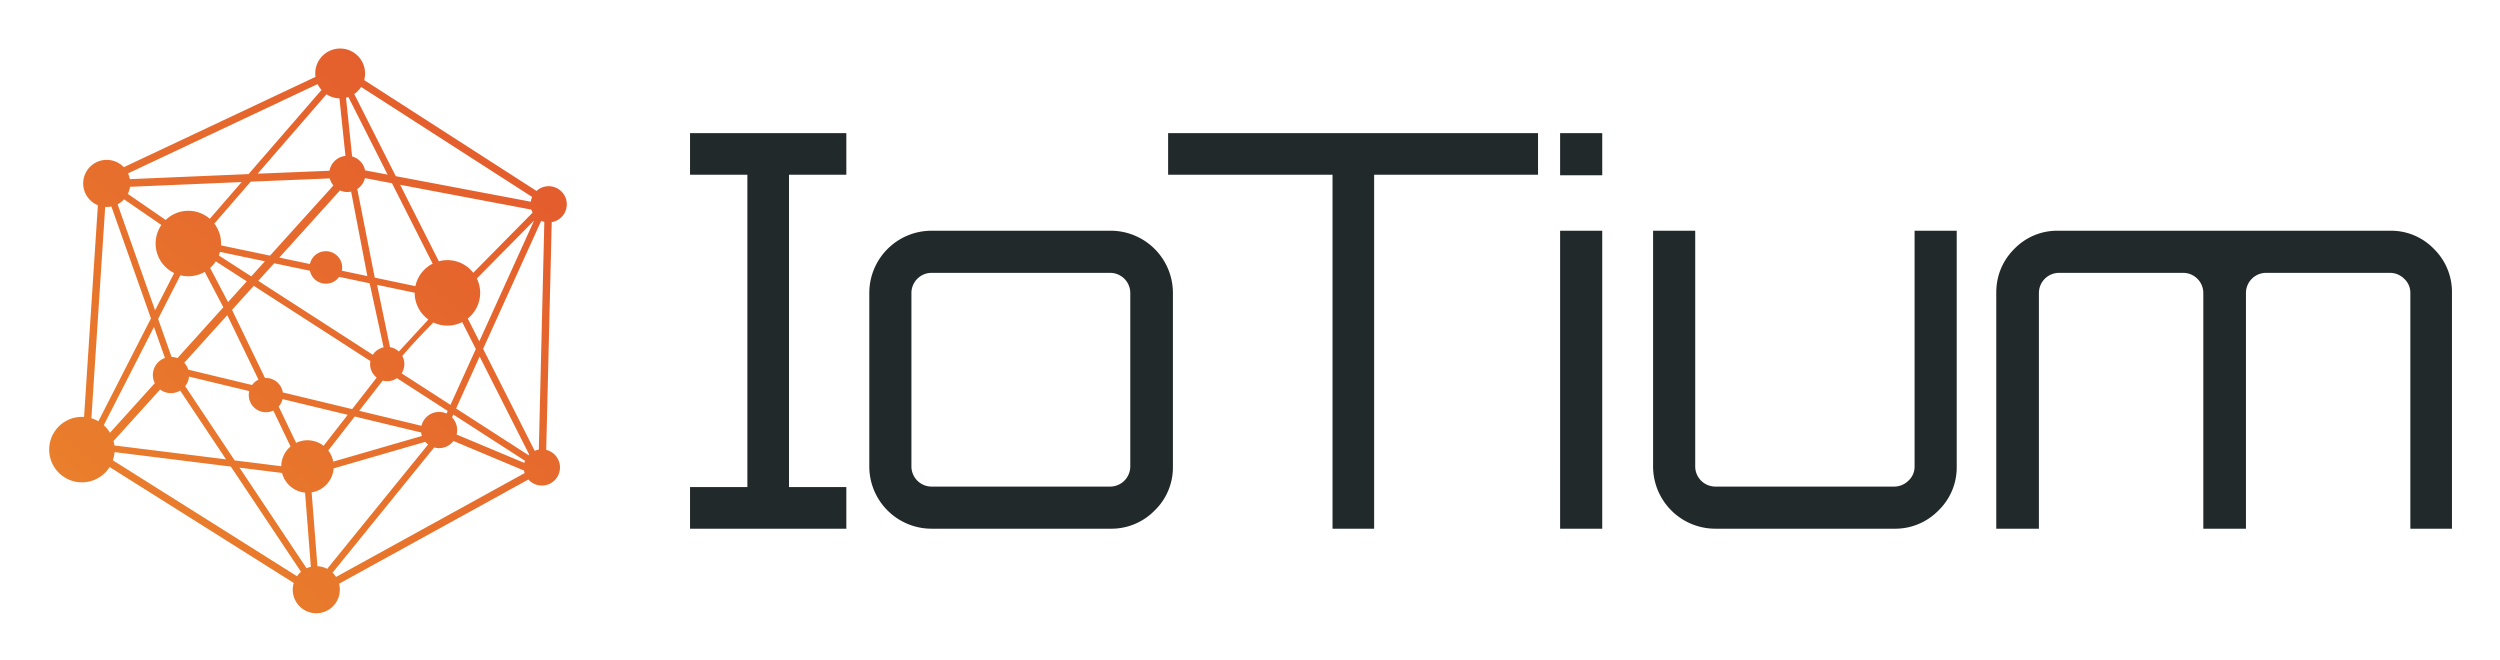
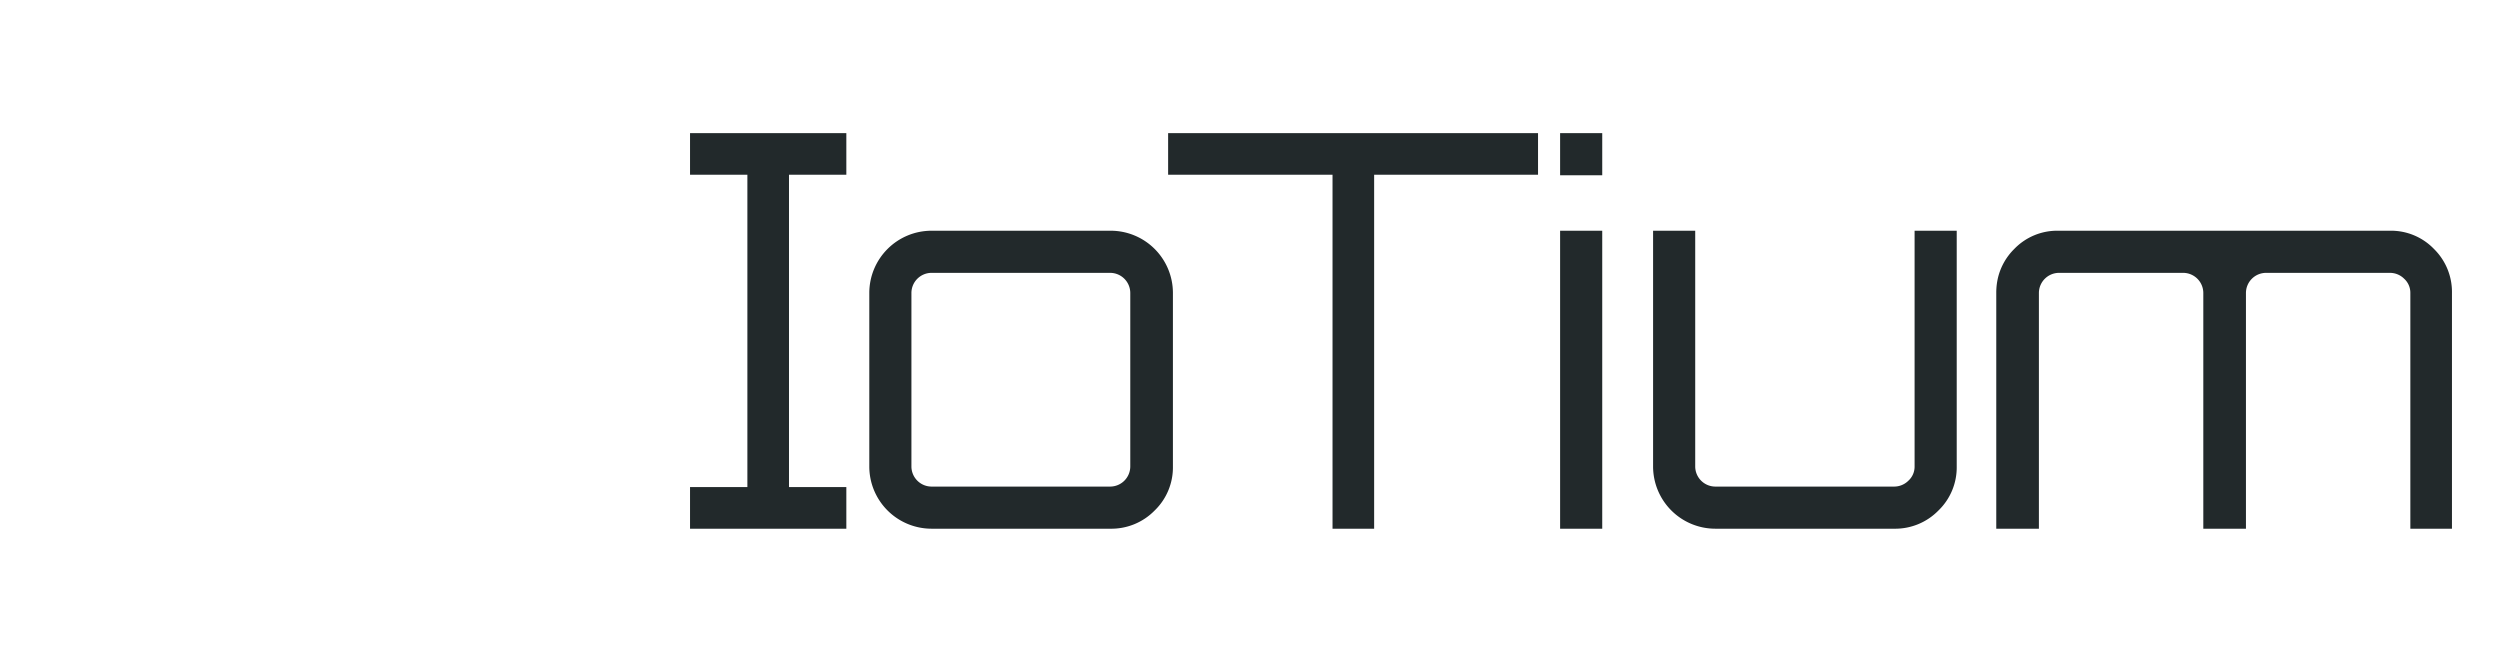
<svg xmlns="http://www.w3.org/2000/svg" role="img" viewBox="-0.21 -10.71 842.92 222.42">
  <title>IoTium (member) logo</title>
  <defs>
    <linearGradient id="a" x1="361.135" x2="4.481" y1="-182.227" y2="213.877" gradientUnits="userSpaceOnUse">
      <stop offset="0" stop-color="#db282e" />
      <stop offset="1" stop-color="#eb892c" />
    </linearGradient>
  </defs>
  <path fill="#22292b" d="M251.782 153.522V48.205h-19.336v-14.03h52.702v14.03h-19.335v105.317h19.335v14.03h-52.702v-14.03zm553.772-86.437a20.1 20.1 0 0 1 14.896 6.15 20.332 20.332 0 0 1 6.064 14.81v79.507h-14.032V88.044a6.376 6.376 0 0 0-2.078-4.763 6.79 6.79 0 0 0-4.85-1.992h-41.747a6.802 6.802 0 0 0-6.755 6.755v79.508h-14.377V88.044a6.804 6.804 0 0 0-6.755-6.755h-41.921a6.805 6.805 0 0 0-6.756 6.755v79.508h-14.376V87.917a21.976 21.976 0 0 1 .595-5.051 20.347 20.347 0 0 1 5.469-9.631 20.098 20.098 0 0 1 14.895-6.15zm-160.226 0h14.204v79.507a20.177 20.177 0 0 1-6.151 14.81 20.384 20.384 0 0 1-14.983 6.15h-60.28a21 21 0 0 1-20.96-20.96V67.085h14.204v79.507a6.8 6.8 0 0 0 6.756 6.756h60.28a6.791 6.791 0 0 0 4.851-1.992 6.373 6.373 0 0 0 2.08-4.764V67.085zm-119.52 100.467V67.085h14.204v100.467zm0-133.38h14.204v14.205h-14.204V34.173zm-132.164.002h124.72v14.031h-55.259v119.347h-14.029V48.205h-55.432v-14.03zm-79.795 32.91a20.999 20.999 0 0 0-20.96 20.96v58.548a20.997 20.997 0 0 0 20.96 20.96h60.28a20.388 20.388 0 0 0 14.983-6.15 20.183 20.183 0 0 0 6.148-14.81V88.044a20.995 20.995 0 0 0-21.132-20.96zm60.28 14.205a6.802 6.802 0 0 1 6.754 6.755v58.548a6.8 6.8 0 0 1-6.755 6.756h-60.28a6.799 6.799 0 0 1-6.756-6.756V88.044a6.8 6.8 0 0 1 6.757-6.755z" />
-   <path fill="url(#a)" fill-rule="evenodd" d="M106.16 15.216L41.526 45.661a7.938 7.938 0 1 0-8.735 12.828l-4.66 71.38a11.003 11.003 0 0 0-.72-.024 11.036 11.036 0 1 0 9.34 16.915l62.078 39.076a7.937 7.937 0 1 0 15.28.273l63.832-35.148a6.103 6.103 0 1 0 6.016-9.99l1.859-76.776a6.104 6.104 0 1 0-5.138-10.528l-58.103-37.37a8.4 8.4 0 1 0-16.495-2.237 8.52 8.52 0 0 0 .078 1.156zM61.922 111.6l14.493-16.043 10.528 21.746a5.792 5.792 0 0 0-2.161 1.8l-21.52-5.181a6.09 6.09 0 0 0-1.34-2.322zm15.953-18.132l.148.308 7.33-8.113 39.31 25.358a5.9 5.9 0 0 0-.09 1.023 5.768 5.768 0 0 0 2.227 4.558l-8.274 10.627-23.38-5.63a5.778 5.778 0 0 0-5.703-4.865 6.29 6.29 0 0 0-.305.008L77.876 93.467zm8.566-9.746l.421.271 5.369-5.943-.843-.176 12.897 2.705a5.504 5.504 0 0 0 9.855 2.067l10.284 2.158 4.696 21.595a5.783 5.783 0 0 0-3.625 2.514L86.442 83.721zm6.615-7.768l.899.188 20.454-22.64a5.981 5.981 0 0 0 .982.341 6.161 6.161 0 0 0 2.788.052l5.468 28.477-8.591-1.803a5.504 5.504 0 0 0-10.773-2.26l-11.227-2.355zM112.2 51.826L90.826 75.483 74.314 72.02c.01-.205.017-.412.017-.62a10.99 10.99 0 0 0-2.277-6.712L83.92 51l.4-.46 26.662-1.098a6.175 6.175 0 0 0 .287.852 6.097 6.097 0 0 0 .932 1.531zM89.103 77.391l-4.597 5.088.778.501-11.712-7.552a11.174 11.174 0 0 0 .396-1.213l15.135 3.176zm-5.292 7.282l-.814-.525-6.318 6.995-6.04-11.507a11.07 11.07 0 0 0 1.91-2.224l11.262 7.261zM75.092 92.9l-15.478 17.133a6.084 6.084 0 0 0-1.98-.397L53.1 96.809l7.513-14.703a11.055 11.055 0 0 0 8.207-1.153L75.092 92.9zm-23.11 25.58L36.875 135.2a11.78 11.78 0 0 0-.189-.302 11.011 11.011 0 0 0-1.39-1.739c-.168-.17-.342-.338-.52-.498l16.932-33.128 3.693 10.446a6.11 6.11 0 0 0-3.65 7.983c.07.178.147.35.23.518zm-13.913 19.522l15.705-17.383-.07-.053a6.101 6.101 0 0 0 6.845.42l15.455 23.181-37.644-4.686a11.747 11.747 0 0 0-.29-1.479zm92.414-89.837l-7.603-1.438a6.11 6.11 0 0 0-4.364-4.686l-2.069-19.813q.408-.1.799-.235l13.237 26.172zm-7.65 1.18l9.119 1.726-.65-1.287 1.223 2.42 13.141 25.984a11.063 11.063 0 0 0-5.821 7.583l-13.698-2.874-5.898-29.871a6.14 6.14 0 0 0 2.068-2.293 6.066 6.066 0 0 0 .516-1.387zm11.872 2.247l44.246 8.371a6.098 6.098 0 0 0 .417 1.024l-20.012 20.27a11.041 11.041 0 0 0-11.606-3.87L135.21 52.59l-.505-1zm44.045 5.705l-45.515-8.61-14.008-27.698a8.46 8.46 0 0 0 2.317-2.384l57.67 37.09a6.033 6.033 0 0 0-.333.95 5.706 5.706 0 0 0-.131.652zm-67.864-10.435l-24.234.99 23.213-26.774a8.35 8.35 0 0 0 4.374 1.378l2.023 19.399a6.107 6.107 0 0 0-5.376 5.007zm-67.253 5.41l37.63-1.595-.348.401-10.39 11.985a11.033 11.033 0 0 0-14.879.383L42.885 54.67a7.932 7.932 0 0 0 .75-2.4zm39.253-3.467l.708-.817-40.012 1.701a7.805 7.805 0 0 0-.625-1.94L106.88 17.64a8.436 8.436 0 0 0 1.308 1.982L82.886 48.804zm69.804 89.172l23.793 9.971a6.338 6.338 0 0 0 .21.849l-63.597 35.019a8.015 8.015 0 0 0-1.184-1.43l34.262-42.226a6.109 6.109 0 0 0 6.427-2.071l.088-.112zm23.896 7.391l-22.842-9.572a6.11 6.11 0 0 0-1.544-5.772l.437-.962 20.925 13.494 3.257 2.1a6.833 6.833 0 0 0-.233.712zm-47.76-27.753a5.776 5.776 0 0 0 4.798-.815l17.126 11.046-.399.879a6.105 6.105 0 0 0-8.456 4.13l-20.998-5.056 7.929-10.184zm6.376-2.441a5.781 5.781 0 0 0 .232-5.868c3.338-3.937 6.833-7.591 10.481-11.296a11.05 11.05 0 0 0 9.714-.123l4.592 9.079-8.543 18.834-16.476-10.626zm-.93-7.366a5.747 5.747 0 0 0-2.982-1.462l-4.366-21.018 12.688 2.663v.046a11.021 11.021 0 0 0 4.62 8.98l-9.96 10.79zm-50.443 13.35a5.778 5.778 0 0 0 8.115 6.56l5.811 12.107a8.825 8.825 0 0 0-3.134 6.66l-15.706-1.956-16.682-25.021a6.066 6.066 0 0 0 1.282-3.242l20.314 4.892zm9.924 5.197a5.758 5.758 0 0 0 1.307-2.493l21.968 5.29-8.136 10.45a8.849 8.849 0 0 0-9.259-.995l-5.88-12.252zM54.201 65.147a11.038 11.038 0 0 0 4.308 16.2L52.08 93.923l-12.638-35.75a7.955 7.955 0 0 0 2.18-1.674L54.2 65.146zm40.69 83.608a8.85 8.85 0 0 0 7.754 6.626l1.956 25.02a7.867 7.867 0 0 0-1.443.492l-22.616-33.924 14.348 1.786zm9.977 6.552a8.846 8.846 0 0 0 7.411-8.096l30.92-8.953a6.093 6.093 0 0 0 .94.886l-34.036 41.945a7.886 7.886 0 0 0-3.29-.892l-1.945-24.89zm7.281-10.37a8.796 8.796 0 0 0-1.678-3.747l8.929-11.468 22.382 5.39a6.134 6.134 0 0 0 .277 1.163l-29.91 8.663zm45.359-48.256a11.04 11.04 0 0 0 3.058-13.488l19.309-19.558-18.477 40.735-3.89-7.69zM35.259 59.053q.257.017.517.017a8 8 0 0 0 1.574-.156l13.338 37.733-17.73 34.69a10.964 10.964 0 0 0-2.351-1.022l4.652-71.262zm2.584 85.44a11.005 11.005 0 0 0 .574-2.768l39.213 4.881 23.652 35.478a7.977 7.977 0 0 0-1.354 1.491l-62.085-39.082zm143.618-3.61a6.07 6.07 0 0 0-1.388.413l-17.39-34.383 19.584-43.174a6.064 6.064 0 0 0 1.053.365l-1.86 76.779zm-3.245 1.665a6.82 6.82 0 0 0-.217.225l-24.434-15.757 7.941-17.51z" />
</svg>